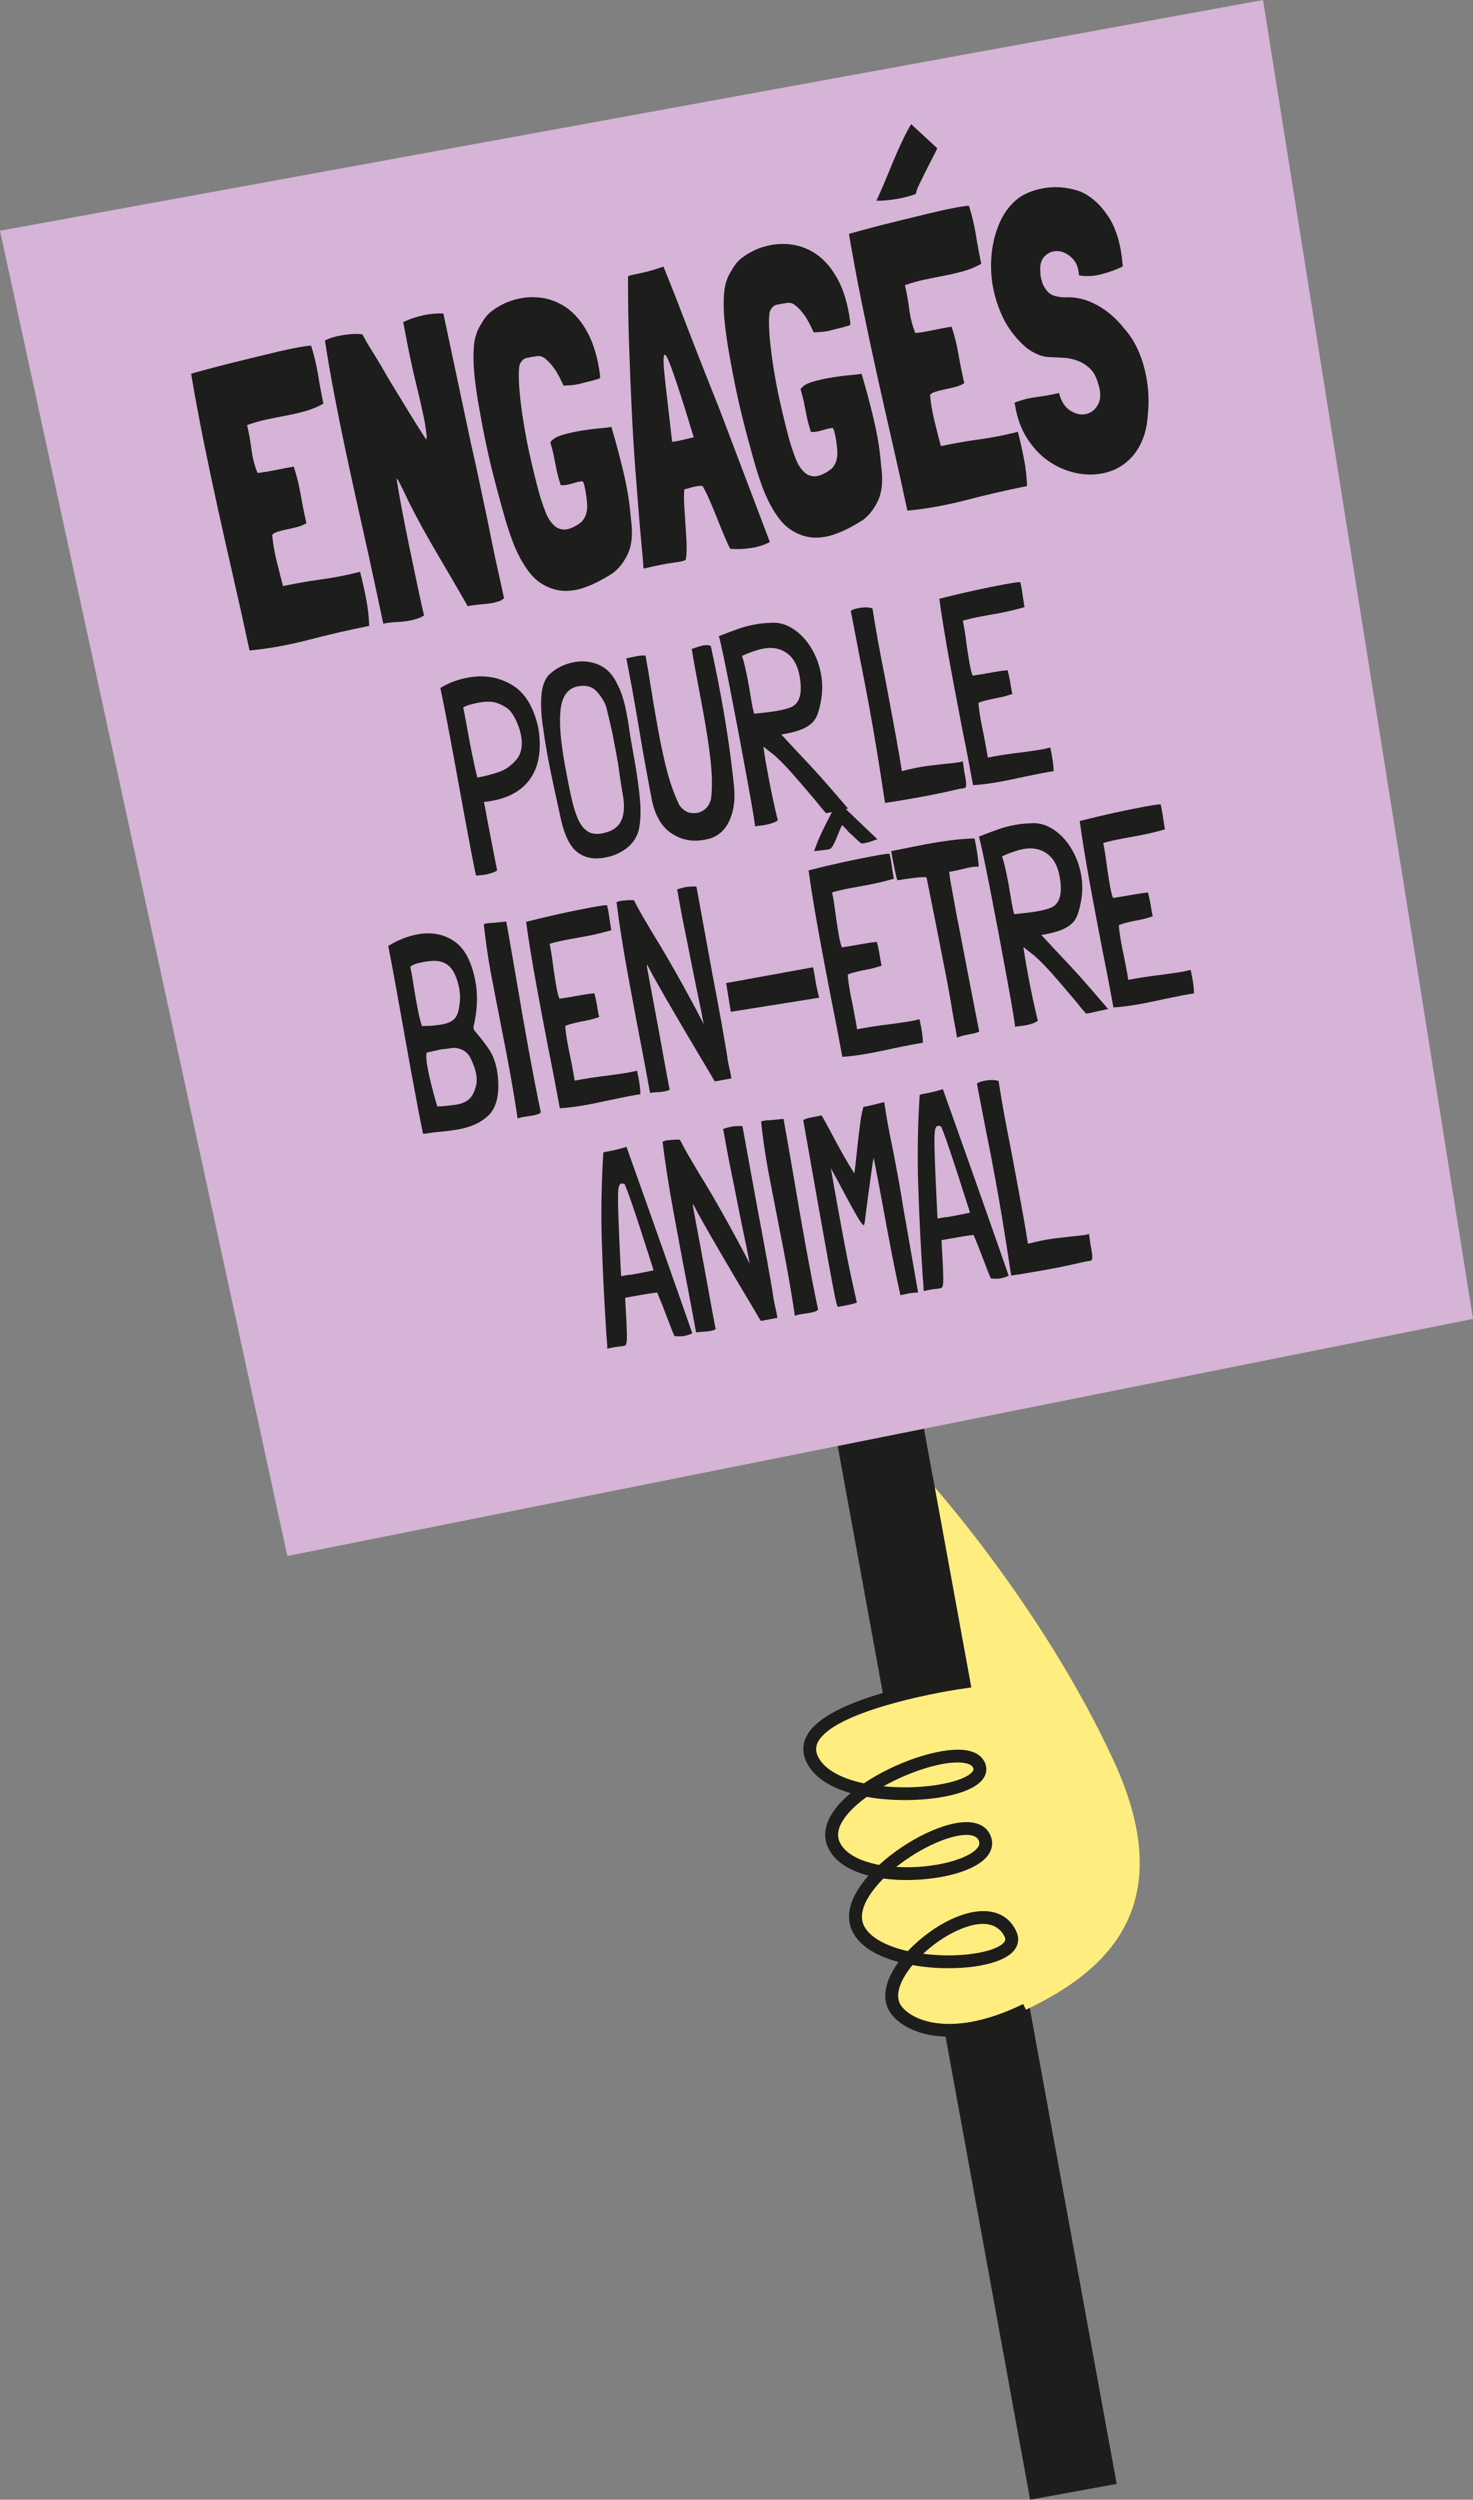
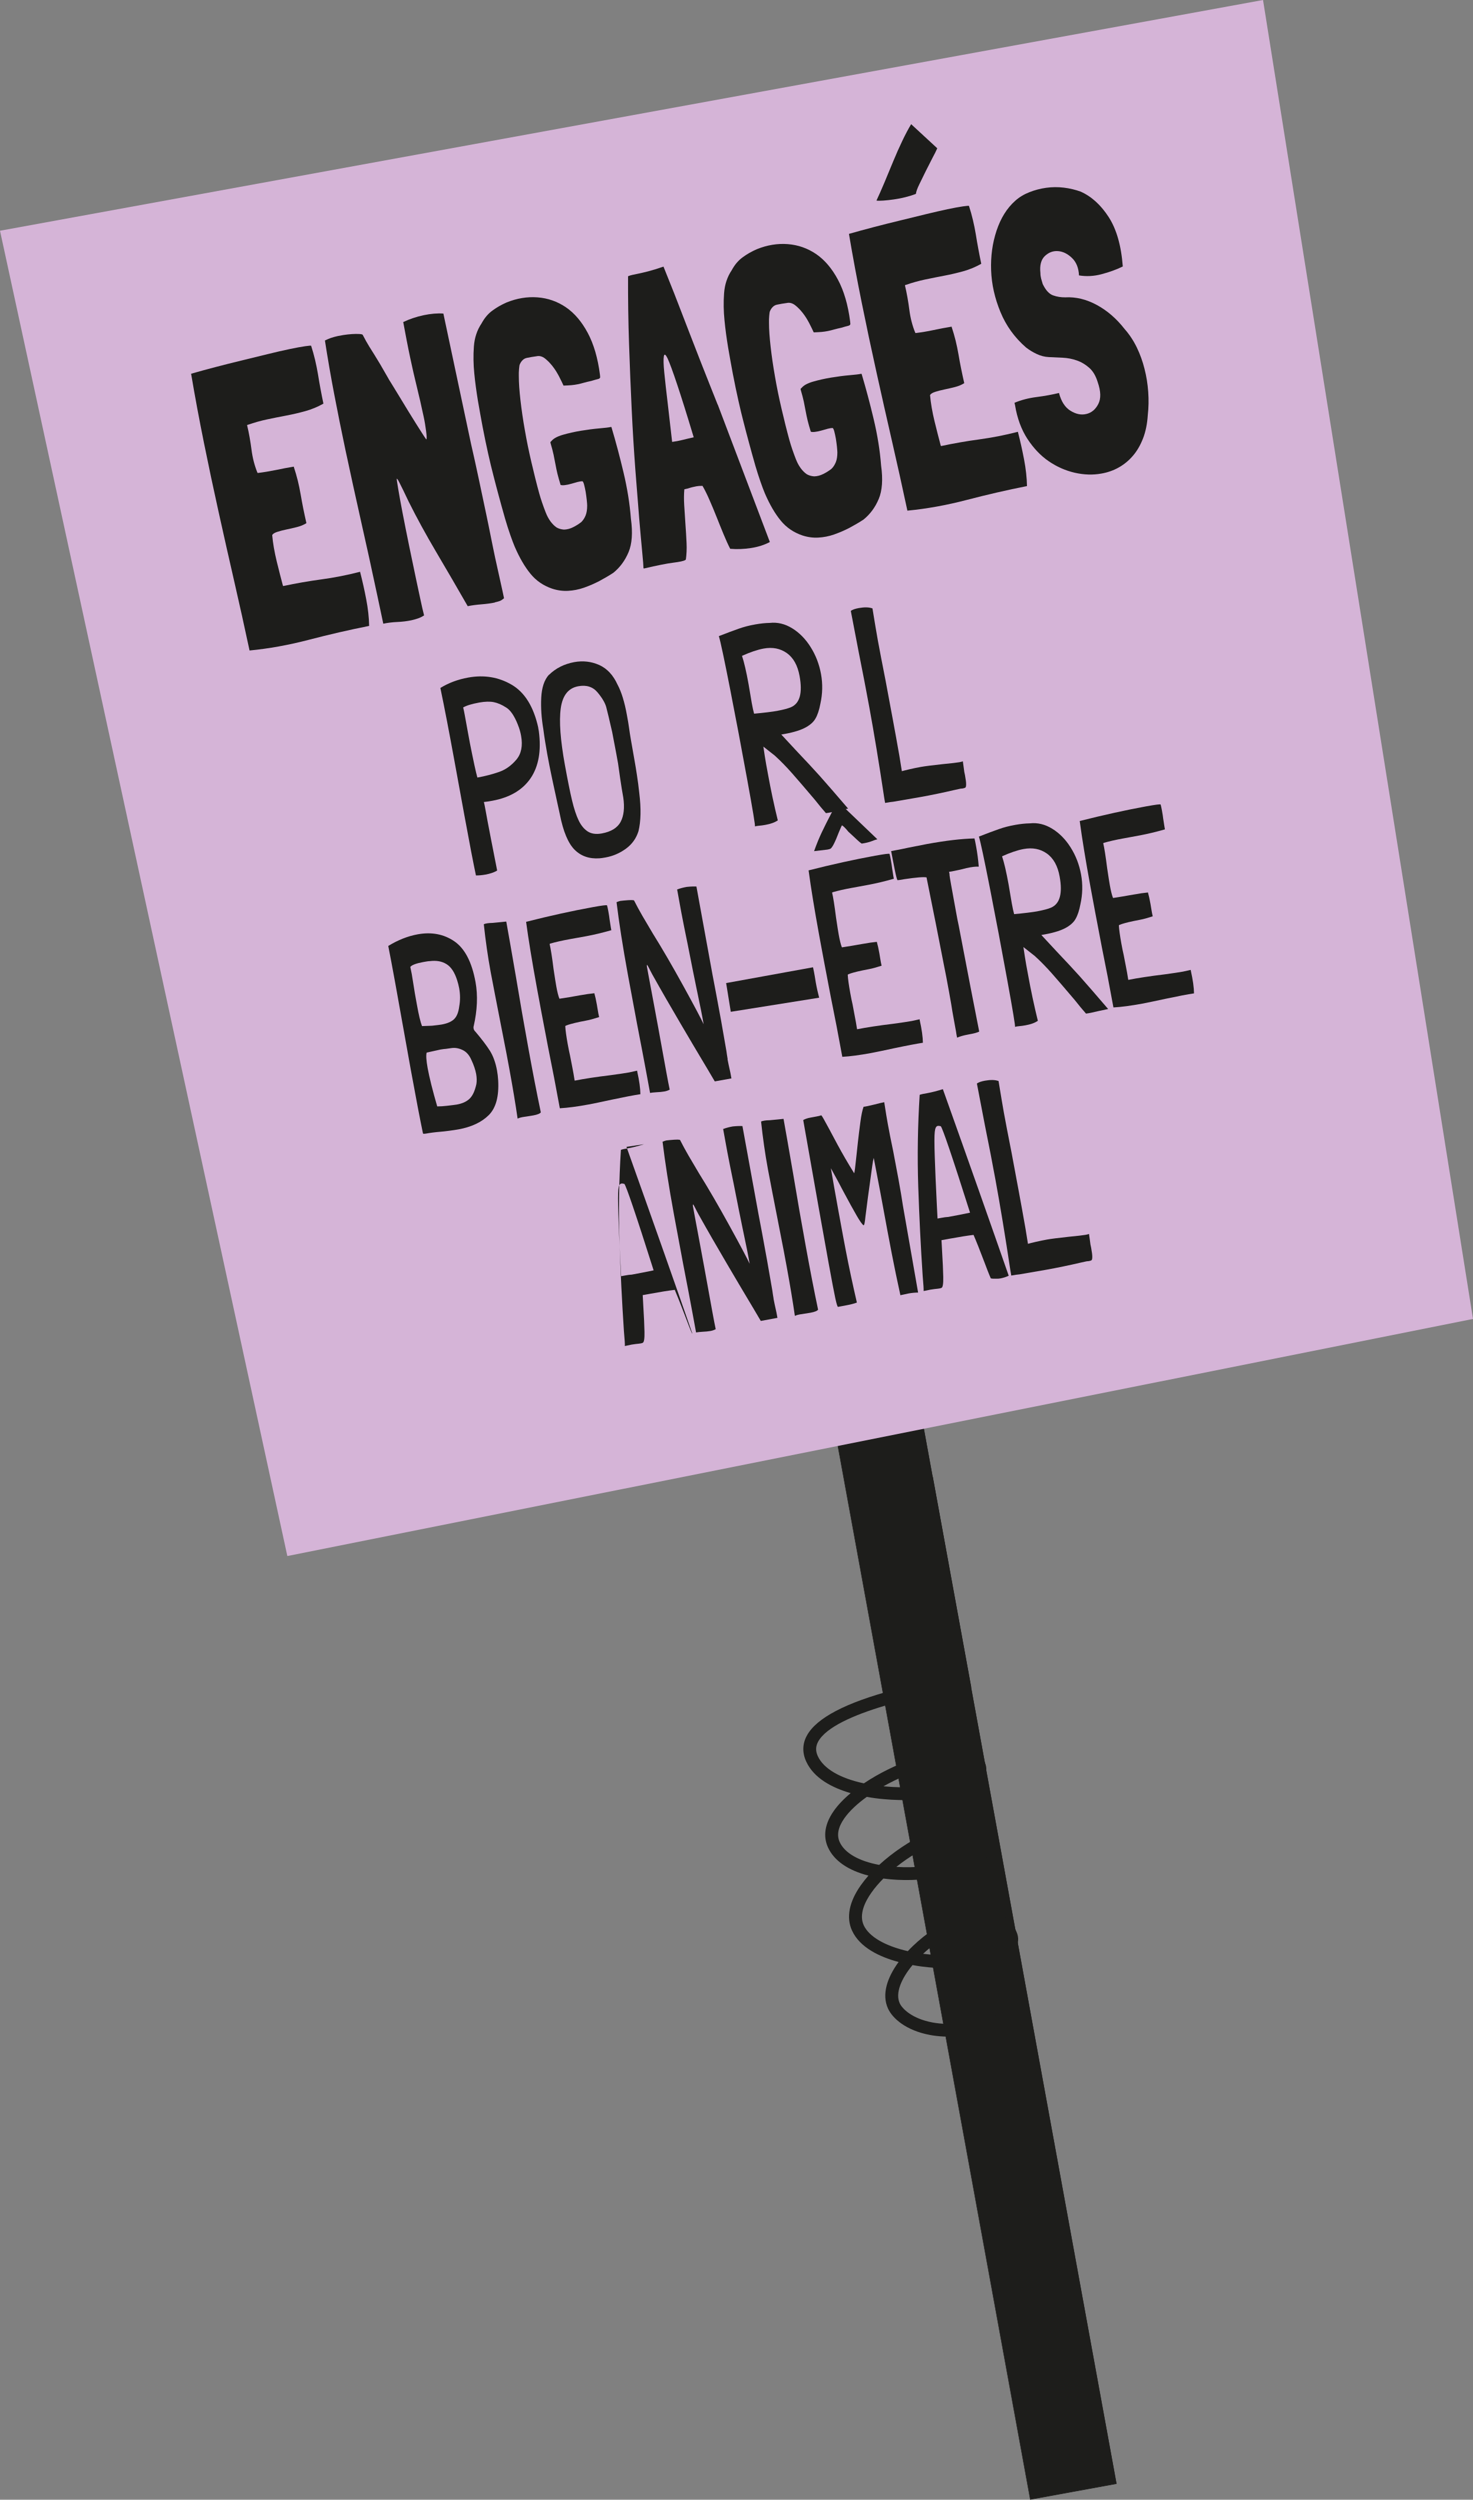
<svg xmlns="http://www.w3.org/2000/svg" id="Calque_1" data-name="Calque 1" viewBox="0 0 206.18 349.81">
  <rect x="0" y="0" width="206.18" height="349.81" fill="#808080" stroke="none" />
  <defs>
    <style>
      .cls-1 {
        fill: #ffed80;
      }

      .cls-2 {
        fill: #1d1d1b;
      }

      .cls-3 {
        fill: #d5b4d7;
      }
    </style>
  </defs>
  <g id="_1" data-name="1">
    <g>
      <rect class="cls-2" x="129.16" y="183.61" width="12.26" height="166.41" transform="translate(-45.73 28.64) rotate(-10.35)" />
      <path class="cls-2" d="M144.18,349.81v-.03s-29.91-163.74-29.91-163.74h.03s12.09-2.21,12.09-2.21v.03s29.91,163.74,29.91,163.74h-.03s-12.09,2.21-12.09,2.21ZM114.34,186.09l29.88,163.64,12-2.19-29.88-163.64-12,2.19Z" />
    </g>
    <g>
      <polygon class="cls-3" points="0 32.29 176.79 0 206.18 184.57 40.22 217.75 0 32.29" />
      <g>
        <g>
          <path class="cls-2" d="M50.4,79.99l.02.11c.31,1.2.59,2.45.84,3.76.25,1.31.39,2.55.41,3.73-2.78.55-5.59,1.2-8.43,1.94-2.84.74-5.61,1.24-8.31,1.5-.7-3.28-1.42-6.53-2.16-9.75-.74-3.22-1.46-6.42-2.17-9.63-.71-3.2-1.39-6.41-2.04-9.62-.65-3.21-1.26-6.46-1.81-9.73,1.04-.3,2.18-.61,3.4-.93,1.22-.32,2.46-.63,3.7-.93,1.24-.3,2.44-.6,3.6-.88,1.16-.29,2.19-.52,3.09-.71.9-.19,1.62-.32,2.17-.4.55-.08.83-.1.84-.06.42,1.29.73,2.63.96,4,.22,1.37.47,2.72.75,4.04v.06c-.8.45-1.64.8-2.51,1.04-.87.24-1.76.45-2.66.62-.9.17-1.8.35-2.7.54-.9.19-1.78.44-2.65.74l-.12.03-.03.06c.26,1.09.46,2.22.61,3.39.15,1.17.43,2.25.83,3.23l.05.05c.83-.1,1.67-.24,2.51-.41.84-.18,1.69-.34,2.54-.48v.06c.42,1.25.73,2.53.95,3.82.22,1.29.49,2.64.81,4.03-.38.24-.82.42-1.33.55-.51.13-1.01.24-1.48.34-.48.1-.9.21-1.27.33-.37.12-.61.27-.71.45.1,1.12.31,2.36.64,3.71.33,1.35.62,2.47.86,3.37l.05.05c1.79-.38,3.57-.69,5.34-.93,1.77-.24,3.57-.59,5.4-1.06Z" />
          <path class="cls-2" d="M69.29,84.31c-.54.12-1.18.2-1.91.26-.73.06-1.36.14-1.91.26-1.49-2.6-2.96-5.12-4.4-7.56-1.44-2.44-2.73-4.79-3.87-7.08l-.77-1.61c-.2-.39-.38-.76-.55-1.1-.17-.34-.28-.5-.34-.49-.03,0,.03.47.19,1.38.15.91.36,2.07.63,3.47.27,1.4.58,2.95.93,4.66.35,1.7.69,3.34,1.03,4.93.18.87.36,1.71.54,2.52.17.81.34,1.54.5,2.17-.28.18-.56.32-.85.42-.29.1-.59.18-.88.25-.65.14-1.32.22-2.01.25-.69.03-1.35.11-1.97.24l-.84-3.96c-.76-3.59-1.51-7-2.24-10.23-.73-3.24-1.47-6.63-2.23-10.18-.55-2.6-1.07-5.19-1.56-7.75-.49-2.56-.92-5.06-1.3-7.51.26-.13.54-.25.84-.36.3-.1.62-.19.95-.26.16-.03.44-.08.82-.15.38-.06.77-.1,1.17-.13.39-.02.74-.03,1.04-.01.3.02.46.06.48.14.33.64.63,1.17.89,1.59.26.42.51.82.75,1.2.24.38.5.81.78,1.28.28.47.63,1.08,1.05,1.82.09.18.29.51.6,1,.3.49.65,1.06,1.04,1.7.39.65.81,1.33,1.24,2.04.44.72.84,1.36,1.2,1.93.36.57.67,1.06.93,1.46.26.4.4.6.42.59.07-.09.05-.48-.04-1.18-.09-.69-.2-1.36-.34-2-.32-1.51-.64-2.91-.96-4.2-.32-1.29-.62-2.62-.91-3.98-.17-.79-.33-1.6-.49-2.41-.16-.81-.32-1.7-.5-2.65.88-.42,1.83-.74,2.86-.96,1-.21,1.93-.29,2.76-.23l3.87,18.23c.36,1.58.72,3.18,1.06,4.8.34,1.62.69,3.25,1.03,4.87.23,1.09.45,2.15.65,3.17.2,1.02.42,2.06.64,3.12.16.76.33,1.51.5,2.26.17.75.34,1.51.5,2.26l.24,1.13s-.16.13-.33.25c-.17.12-.49.22-.95.32Z" />
          <path class="cls-2" d="M77.15,61.76c.29-.38.83-.68,1.62-.91.79-.23,1.64-.42,2.54-.57.9-.15,1.75-.26,2.55-.33.79-.07,1.33-.13,1.6-.19l.08-.02.05.05c.59,1.97,1.15,4.07,1.68,6.3.53,2.23.88,4.4,1.04,6.5.27,1.95.16,3.52-.33,4.68-.49,1.17-1.2,2.13-2.12,2.88-.62.41-1.28.79-1.97,1.16-.69.36-1.41.67-2.15.93-.74.26-1.48.4-2.23.44-.74.04-1.48-.06-2.21-.3-1.22-.41-2.24-1.1-3.04-2.08-.8-.97-1.54-2.24-2.21-3.79-.17-.4-.38-.95-.63-1.67-.25-.72-.48-1.44-.7-2.19-.34-1.19-.64-2.27-.9-3.24-.26-.97-.52-1.93-.76-2.89-.25-.95-.49-1.97-.73-3.04-.24-1.07-.5-2.31-.77-3.71-.23-1.21-.45-2.46-.67-3.73-.21-1.28-.38-2.53-.5-3.77-.13-1.27-.15-2.53-.06-3.77.09-1.24.45-2.32,1.08-3.25.41-.76.92-1.36,1.53-1.8.61-.45,1.27-.82,1.98-1.13,1.44-.58,2.88-.82,4.32-.71,1.44.11,2.76.57,3.96,1.38,1.19.81,2.22,2.01,3.06,3.58.85,1.58,1.42,3.54,1.72,5.88l.03.35c-.03.13-.14.21-.33.25-.19.04-.5.13-.93.26-.41.09-.75.17-1.03.25-.28.08-.56.15-.85.21-.29.06-.58.1-.89.13-.31.03-.67.04-1.1.06-.16-.36-.38-.8-.64-1.31-.27-.51-.56-.98-.9-1.41-.33-.42-.68-.78-1.06-1.08-.38-.29-.77-.4-1.17-.31-.47.06-.92.14-1.36.23-.44.09-.77.4-1,.92-.04.09-.07.3-.1.64-.03.34-.04.67-.03.98,0,.95.08,2.07.23,3.38.15,1.31.35,2.7.61,4.16.25,1.46.56,2.97.92,4.51.36,1.54.72,3,1.1,4.38.23.82.53,1.7.9,2.65.37.95.88,1.65,1.51,2.1.29.17.64.28,1.05.31.42-.01.85-.12,1.27-.33.42-.21.81-.45,1.15-.72.26-.25.46-.56.61-.93.15-.37.22-.83.22-1.38,0-.16-.02-.42-.06-.79-.04-.37-.09-.74-.15-1.12-.07-.38-.14-.72-.22-1.02-.08-.3-.16-.46-.25-.48-.17,0-.4.04-.68.11-.28.08-.58.16-.88.25-.31.09-.59.15-.86.18-.26.04-.47.03-.62-.02-.18-.59-.33-1.11-.44-1.56-.11-.45-.2-.89-.28-1.33-.08-.44-.17-.88-.26-1.33-.1-.45-.24-1.01-.44-1.68v-.06s-.01-.06.02-.07l.07-.07Z" />
          <path class="cls-2" d="M100.47,56.63l7.27,19.17v.06c-.76.4-1.63.68-2.62.83-.99.15-1.95.19-2.87.11h-.04c-.29-.56-.6-1.24-.93-2.04-.33-.8-.66-1.61-.99-2.45-.33-.84-.67-1.63-1-2.39-.33-.76-.65-1.4-.96-1.93-.37,0-.65.02-.84.06-.19.04-.36.08-.51.11-.15.03-.31.08-.48.13-.17.06-.41.12-.71.18-.06.64-.07,1.39-.02,2.22.05.84.11,1.71.17,2.63.07.91.12,1.8.16,2.66.04.86,0,1.64-.1,2.33-.03,0-.05.02-.06.04,0,.02-.03.04-.06.04-.2.12-.75.24-1.63.35-.89.11-2.25.38-4.09.81-.03,0-.06,0-.09-.04,0-.28-.06-1.03-.18-2.27-.12-1.24-.26-2.84-.43-4.82-.16-1.98-.34-4.26-.54-6.84-.19-2.58-.36-5.34-.5-8.27-.14-2.93-.26-5.98-.37-9.15-.11-3.17-.15-6.34-.14-9.5.18-.08.38-.14.6-.19.22-.05.5-.11.86-.18.35-.07.81-.18,1.36-.32.55-.14,1.27-.36,2.14-.66.19.47.47,1.19.86,2.15.39.96.82,2.05,1.29,3.28.47,1.22.98,2.52,1.51,3.91.54,1.39,1.05,2.72,1.55,3.99.5,1.28.96,2.44,1.38,3.49.42,1.05.76,1.89,1,2.51ZM97.1,61.19c-.96-3.19-1.74-5.67-2.33-7.43-.59-1.77-1.03-2.96-1.31-3.57-.29-.61-.47-.72-.54-.33-.07.39-.05,1.15.06,2.27.11,1.12.27,2.53.47,4.22.2,1.69.41,3.52.63,5.49.47-.06.96-.15,1.47-.28.51-.13,1.03-.25,1.54-.36Z" />
          <path class="cls-2" d="M112.17,54.32c.29-.38.83-.68,1.62-.91.79-.23,1.64-.42,2.54-.57.9-.15,1.75-.26,2.55-.33.79-.07,1.33-.13,1.6-.19l.08-.02.05.05c.59,1.97,1.15,4.07,1.68,6.3.53,2.23.88,4.4,1.04,6.49.27,1.95.16,3.52-.33,4.68-.49,1.17-1.2,2.13-2.12,2.88-.62.41-1.28.79-1.97,1.16-.69.36-1.41.67-2.15.93-.74.26-1.48.4-2.23.44-.74.04-1.48-.06-2.21-.3-1.22-.41-2.24-1.1-3.04-2.08-.8-.97-1.54-2.24-2.21-3.79-.17-.4-.38-.95-.63-1.67-.25-.72-.48-1.44-.7-2.19-.34-1.19-.64-2.27-.9-3.24-.26-.97-.52-1.93-.76-2.89-.25-.95-.49-1.97-.73-3.04-.24-1.07-.5-2.31-.77-3.71-.23-1.21-.45-2.46-.67-3.73-.21-1.28-.38-2.53-.5-3.77-.13-1.27-.15-2.53-.06-3.77.09-1.24.45-2.32,1.08-3.25.41-.76.92-1.36,1.53-1.8.61-.45,1.27-.82,1.98-1.13,1.44-.58,2.88-.82,4.32-.71,1.44.11,2.76.57,3.96,1.38,1.19.81,2.22,2.01,3.06,3.58.85,1.58,1.42,3.54,1.72,5.88l.03.35c-.03.13-.14.21-.33.25-.19.04-.5.13-.93.26-.41.09-.75.17-1.03.25-.28.08-.56.15-.85.21-.29.06-.58.1-.89.13-.31.03-.67.04-1.1.06-.16-.36-.38-.8-.64-1.31-.27-.51-.56-.98-.9-1.41-.33-.42-.68-.78-1.06-1.08-.38-.29-.77-.4-1.17-.31-.47.06-.92.14-1.36.23-.44.09-.77.4-1,.92-.04.09-.07.3-.1.64-.03.34-.04.67-.03.98,0,.95.08,2.07.23,3.38.15,1.31.35,2.7.61,4.16.25,1.47.56,2.97.92,4.51.36,1.54.72,3,1.1,4.38.23.82.53,1.7.9,2.65.37.95.88,1.65,1.51,2.1.29.17.64.28,1.05.31.42-.01.85-.12,1.27-.33.42-.21.81-.45,1.15-.72.26-.25.46-.56.61-.93.15-.37.22-.83.22-1.38,0-.16-.03-.42-.06-.79-.04-.37-.09-.74-.15-1.12-.07-.38-.14-.72-.22-1.02-.08-.3-.16-.46-.25-.48-.17,0-.4.04-.68.11-.28.08-.58.16-.88.25-.31.09-.59.15-.86.18-.26.04-.47.03-.62-.02-.18-.59-.33-1.11-.44-1.56-.11-.45-.2-.89-.28-1.33-.08-.44-.17-.88-.26-1.33-.1-.45-.24-1.01-.44-1.68v-.06s-.01-.06.02-.07l.07-.07Z" />
          <path class="cls-2" d="M142.48,60.42l.02.11c.31,1.2.59,2.45.84,3.76.25,1.31.39,2.55.41,3.73-2.78.55-5.59,1.2-8.43,1.94-2.84.74-5.61,1.24-8.31,1.5-.7-3.28-1.42-6.53-2.16-9.75-.74-3.22-1.46-6.42-2.17-9.63-.71-3.2-1.39-6.41-2.04-9.62-.65-3.21-1.26-6.46-1.81-9.73,1.04-.3,2.18-.61,3.4-.93,1.22-.32,2.46-.63,3.7-.93,1.24-.3,2.44-.6,3.6-.88,1.16-.28,2.19-.52,3.09-.71.9-.19,1.62-.32,2.17-.4.55-.08.83-.1.84-.06.42,1.29.73,2.62.96,4,.22,1.37.47,2.72.75,4.04v.06c-.8.45-1.64.8-2.51,1.04-.87.24-1.76.45-2.66.62-.9.17-1.8.35-2.7.54-.9.19-1.78.44-2.65.74l-.12.03-.03.06c.26,1.09.46,2.22.61,3.39.15,1.17.43,2.25.83,3.22l.05.05c.83-.1,1.67-.24,2.51-.42.84-.18,1.69-.34,2.54-.48v.06c.42,1.25.73,2.53.95,3.82.22,1.3.49,2.64.81,4.03-.38.24-.82.42-1.33.55-.51.13-1.01.24-1.48.34-.48.1-.9.21-1.27.33-.37.12-.61.27-.71.45.1,1.12.31,2.36.64,3.71.33,1.35.62,2.47.86,3.37l.05.05c1.79-.38,3.57-.69,5.34-.93,1.77-.24,3.57-.59,5.4-1.06ZM127.54,17.38l3.65,3.37-.03.07c-.13.3-.35.75-.66,1.32-.3.58-.61,1.19-.93,1.83-.32.64-.62,1.25-.89,1.82-.28.57-.44,1.02-.48,1.34-.42.17-.91.32-1.46.46-.55.14-1.1.24-1.64.32-.54.08-1.02.13-1.46.16-.43.03-.75.03-.96,0,.33-.7.7-1.54,1.11-2.51.4-.97.82-1.97,1.24-2.99.42-1.02.85-1.98,1.28-2.88.43-.9.84-1.67,1.22-2.3Z" />
          <path class="cls-2" d="M157.2,37.29h-.04c-.9.44-1.89.8-2.97,1.08-1.08.29-2.13.34-3.16.17-.05-1.05-.38-1.87-.99-2.45-.61-.58-1.26-.9-1.95-.95-.69-.05-1.3.18-1.84.69-.53.51-.74,1.3-.62,2.38,0,.28.04.54.1.78.07.24.14.49.22.75.41.86.89,1.39,1.44,1.59.55.2,1.13.29,1.72.28,1.49-.08,2.96.28,4.42,1.07,1.46.79,2.76,1.92,3.89,3.37.67.76,1.24,1.62,1.7,2.57.46.95.82,1.95,1.08,2.99.27,1.05.44,2.13.52,3.23.08,1.11.06,2.19-.06,3.24-.08,1.24-.3,2.33-.67,3.28-.37.95-.84,1.76-1.42,2.43-.58.68-1.25,1.22-2,1.64-.75.42-1.55.69-2.4.84-1.2.22-2.45.18-3.75-.12-1.3-.3-2.51-.84-3.65-1.62-1.13-.78-2.12-1.83-2.97-3.13-.84-1.3-1.42-2.86-1.72-4.69l-.04-.17-.04-.17c.91-.39,1.95-.66,3.11-.81,1.16-.15,2.2-.34,3.12-.57.31,1.2.85,2.03,1.62,2.5.77.47,1.51.62,2.22.44.72-.17,1.27-.63,1.66-1.39.39-.75.37-1.77-.08-3.06-.27-.89-.67-1.56-1.2-2.02-.52-.46-1.1-.8-1.73-1.02-.63-.22-1.29-.35-1.98-.38-.69-.03-1.33-.06-1.94-.09-.58-.03-1.13-.17-1.66-.42-.53-.24-1.04-.55-1.52-.92-1.6-1.39-2.8-3.05-3.59-4.98-.79-1.92-1.23-3.86-1.3-5.82-.07-1.96.18-3.8.76-5.55.58-1.74,1.44-3.13,2.59-4.16.57-.52,1.24-.92,2-1.22.76-.3,1.55-.51,2.36-.62.81-.11,1.64-.12,2.47-.02.83.1,1.62.29,2.36.56,1.5.67,2.81,1.85,3.91,3.55,1.1,1.7,1.76,4,1.98,6.92Z" />
        </g>
        <g>
          <path class="cls-2" d="M75.33,101.82l.09.5c.36,2.72-.02,4.91-1.14,6.57-1.13,1.66-2.92,2.72-5.39,3.17-.51.09-.9.15-1.16.17.06.23.13.57.21,1.02l.28,1.53c.18.97.63,3.3,1.36,7v.04s-.07.05-.07.05c-.41.23-.94.41-1.58.52-.44.08-.88.12-1.31.12-.36-1.69-.91-4.54-1.64-8.53l-1.38-7.55c-.72-3.94-1.37-7.33-1.96-10.16,1.16-.71,2.45-1.19,3.88-1.45,2.23-.41,4.27-.07,6.1,1,1.83,1.07,3.07,3.07,3.72,6ZM72.48,101.39c-.49-1.22-1.03-2.02-1.63-2.38-.6-.39-1.18-.64-1.73-.75-.55-.11-1.23-.09-2.03.05-1.04.19-1.8.42-2.26.69.07.28.15.64.23,1.1l.34,1.87.38,2.06c.49,2.46.83,4.05,1.04,4.78,1.12-.2,2.13-.47,3.05-.79.91-.32,1.72-.9,2.41-1.72.69-.82.91-1.93.66-3.33-.09-.51-.24-1.03-.46-1.57Z" />
          <path class="cls-2" d="M76.83,94.45c.96-.94,2.14-1.53,3.53-1.79,1.24-.23,2.42-.09,3.52.4,1.1.5,1.95,1.41,2.56,2.75.54,1,.98,2.42,1.31,4.25.15.81.25,1.41.3,1.8.12.9.35,2.21.66,3.94.08.43.17.97.28,1.62.11.65.22,1.41.34,2.28l.15,1.27c.27,2.18.23,3.96-.11,5.34-.31,1-.89,1.82-1.75,2.45-.86.63-1.81,1.04-2.85,1.23-.38.07-.67.11-.86.12-1.42.1-2.58-.3-3.48-1.2-.9-.9-1.59-2.54-2.06-4.92l-.52-2.39c-.11-.51-.3-1.38-.57-2.64s-.49-2.4-.68-3.44c-.21-1.17-.4-2.33-.55-3.49-.26-1.53-.36-3-.29-4.4.07-1.4.42-2.47,1.06-3.19ZM86.27,105.5l-.58-3.05c-.39-1.72-.67-2.88-.83-3.49-.17-.61-.58-1.31-1.23-2.08-.65-.77-1.55-1.06-2.68-.85-1.39.25-2.21,1.28-2.46,3.09-.25,1.81-.05,4.45.58,7.93.39,2.14.72,3.79,1,4.96.28,1.17.59,2.1.92,2.79.33.69.75,1.2,1.24,1.53.52.35,1.19.45,2.01.3,1.3-.24,2.18-.78,2.63-1.62.45-.84.58-1.98.37-3.42-.14-.76-.29-1.67-.44-2.72-.15-1.05-.25-1.73-.29-2.04l-.24-1.33Z" />
-           <path class="cls-2" d="M96.79,90.82c.8-.28,1.35-.44,1.64-.5.44-.08.79-.05,1.06.08.59,2.7,1.08,5.15,1.48,7.34.8,4.37,1.39,8.53,1.79,12.48.15,1.76-.06,3.28-.64,4.57-.58,1.29-1.48,2.14-2.71,2.54-.2.06-.49.13-.87.2-1.65.3-3.15,0-4.52-.89-1.36-.89-2.28-2.42-2.75-4.56-.19-.96-.47-2.44-.83-4.42-.37-2.03-.64-3.57-.81-4.62-.48-2.85-.85-4.98-1.1-6.38l-.85-4.5-.03-.03h.03s1.34-.29,1.34-.29c.53-.1.98-.13,1.35-.09.07.49.19,1.17.35,2.06l.25,1.53c.39,2.45.75,4.59,1.08,6.42.48,2.64.95,4.79,1.4,6.44.45,1.65,1,3.14,1.64,4.47.41.58.9.94,1.47,1.07.39.06.72.07,1,.02.48-.09.89-.3,1.25-.64.35-.34.59-.8.72-1.37.18-1.42.16-3.13-.05-5.13-.21-2-.57-4.37-1.07-7.11l-1.1-5.87c-.23-1.27-.39-2.21-.49-2.83Z" />
          <path class="cls-2" d="M118.76,113.14l-1.37.29c-.81.2-1.41.32-1.78.36-.48-.54-1-1.17-1.56-1.88-1.35-1.59-2.41-2.83-3.19-3.71-.78-.88-1.58-1.71-2.42-2.47l-1.59-1.25c.12.87.26,1.71.4,2.53l.24,1.3c.4,2.21.86,4.37,1.38,6.49-.42.29-1,.5-1.73.63-.33.06-.62.1-.89.12-.26.02-.45.06-.58.1.07-.04-.3-2.3-1.12-6.77-.75-4.12-1.53-8.26-2.35-12.44-.82-4.17-1.34-6.64-1.58-7.42,1.15-.45,2.07-.79,2.78-1.04.7-.25,1.47-.45,2.32-.6.73-.13,1.41-.2,2.03-.21,1.08-.12,2.12.13,3.13.75,1.01.62,1.88,1.5,2.59,2.64.72,1.14,1.2,2.4,1.45,3.77.25,1.37.22,2.76-.09,4.15-.16.87-.39,1.56-.69,2.08-.29.51-.81.96-1.55,1.33-.74.37-1.81.67-3.23.9l2.22,2.39c1.19,1.25,2.25,2.39,3.16,3.4.91,1.02,2.23,2.54,3.96,4.56h.03ZM108.86,99.46c.81-.15,1.43-.31,1.87-.5,1.23-.54,1.62-1.99,1.19-4.35-.27-1.5-.87-2.57-1.79-3.22-.92-.65-2-.86-3.25-.63-.86.16-1.87.5-3.02,1.02.29.87.6,2.19.92,3.97l.44,2.6c.12.66.23,1.17.33,1.52h.03c1.4-.13,2.49-.26,3.27-.4Z" />
          <path class="cls-2" d="M134.77,106.52c.04.23.08.54.13.94.04.4.1.74.17,1.01.11.61.17,1.04.16,1.29,0,.25-.04.4-.1.45-.07.05-.2.1-.4.13-.17,0-.35.03-.54.08-.19.05-.39.09-.59.13-1.63.38-3.23.71-4.78.99l-3.77.65c-.24.02-.63.07-1.16.17l-.12-.69c-.72-4.81-1.42-9.04-2.09-12.7-.42-2.31-.92-4.88-1.48-7.69-.18-.97-.55-2.9-1.11-5.79.21-.17.59-.3,1.12-.4.79-.14,1.42-.13,1.91.05.32,1.99.58,3.49.76,4.51.22,1.22.58,3.07,1.07,5.56l1.03,5.53.44,2.4c.36,1.96.63,3.54.81,4.74v.04c.22-.06.59-.16,1.12-.28.53-.12,1.05-.23,1.56-.32.57-.1,1.56-.23,2.97-.38,1.26-.12,2.07-.22,2.42-.28.26-.05.42-.09.49-.13Z" />
-           <path class="cls-2" d="M147.03,104.64v.08c.3,1.34.44,2.4.45,3.19-.88.13-2.23.39-4.03.77-1.42.31-2.49.53-3.23.67-1.57.29-2.91.47-4.02.53-.52-2.87-1.07-5.72-1.64-8.53-.72-3.76-1.25-6.55-1.58-8.38-.67-3.66-1.17-6.72-1.5-9.18,3.34-.85,6.45-1.53,9.3-2.05,1.34-.24,2.01-.33,2.03-.25.05.17.11.45.18.83.09.51.15.88.17,1.11l.18,1.15.07.38c-1.29.37-2.45.64-3.45.83l-1.51.27-.88.16c-1.06.19-1.96.4-2.7.61l-.1.06c.15.63.34,1.79.55,3.49.19,1.28.32,2.08.38,2.41.14.79.29,1.37.43,1.73l.03.03c.88-.13,1.82-.29,2.81-.47.84-.15,1.53-.25,2.07-.3v.04c.11.38.23.91.35,1.59.04.23.08.49.13.78.04.29.11.61.18.93-.41.13-.74.23-1,.3-.25.07-.54.14-.87.2-.55.1-1.06.21-1.53.32-.81.2-1.26.35-1.34.44.03.6.15,1.43.34,2.5.13.71.24,1.26.33,1.63.06.33.16.84.29,1.54.14.7.25,1.34.34,1.93l.03.03c1.31-.27,3.01-.52,5.08-.77,1.18-.16,2.03-.29,2.54-.38l1.09-.24Z" />
          <path class="cls-2" d="M66.29,143.62c-.02.08-.02.19,0,.32.03.15.12.31.28.46.89,1.05,1.56,1.94,2.02,2.67.45.73.78,1.64.98,2.74.08.43.13.88.16,1.35.13,2.26-.31,3.89-1.32,4.89-1.01,1-2.42,1.66-4.23,1.99-.37.07-.81.13-1.32.2-.52.07-.91.11-1.17.13-.75.06-1.45.15-2.11.27-.16.03-.29.03-.37-.01-.42-2-.99-4.99-1.72-8.99l-2.15-11.98c-.43-2.34-.75-4.09-.99-5.26l.02-.04c1.36-.83,2.72-1.36,4.08-1.61,1.96-.36,3.67-.03,5.14.97,1.47,1.01,2.46,2.91,2.97,5.71.34,1.88.25,3.95-.26,6.19ZM60.46,143.54c.71-.08,1.16-.13,1.36-.17.81-.15,1.39-.4,1.76-.77.37-.37.6-.96.7-1.76.15-.82.15-1.67-.01-2.56-.07-.38-.17-.76-.29-1.13-.35-1.09-.84-1.84-1.48-2.23-.64-.4-1.42-.54-2.35-.42-.19,0-.47.05-.86.12-1.01.18-1.63.41-1.86.69l.21,1.02.43,2.68.28,1.56c.26,1.45.5,2.46.72,3.02l1.38-.05ZM62.5,154.75c.71-.08,1.19-.14,1.44-.18.77-.14,1.37-.41,1.79-.82.43-.41.74-1.09.95-2.04.07-.43.06-.9-.03-1.41-.11-.61-.34-1.28-.68-2-.29-.66-.69-1.11-1.21-1.36-.52-.25-1.02-.34-1.51-.28-.49.06-.78.1-.87.12-.11,0-.35.03-.72.09-.2.04-.85.18-1.94.43-.1.36-.06,1.09.14,2.18.24,1.3.68,3.08,1.34,5.35.45,0,.88-.03,1.29-.08Z" />
          <path class="cls-2" d="M67.72,129.33c.12-.05.28-.09.46-.12.15-.03.41-.05.78-.06.89-.08,1.52-.15,1.9-.19l.03.15c.3,1.65.74,4.19,1.33,7.6.56,3.39,1.16,6.82,1.79,10.27.59,3.23,1.15,6.12,1.69,8.68-.12.18-.47.32-1.06.43l-1.52.24c-.24.04-.46.11-.67.2-.28-1.95-.66-4.25-1.15-6.92-.3-1.63-.53-2.86-.7-3.69l-1.27-6.51-.65-3.39c-.41-2.24-.72-4.44-.95-6.6v-.08Z" />
          <path class="cls-2" d="M89.19,149.85v.08c.3,1.34.44,2.4.45,3.19-.88.13-2.23.39-4.03.77-1.42.31-2.49.53-3.23.67-1.57.29-2.91.47-4.02.53-.52-2.87-1.07-5.72-1.64-8.53-.72-3.76-1.25-6.55-1.58-8.38-.67-3.66-1.17-6.72-1.5-9.18,3.34-.85,6.45-1.53,9.3-2.05,1.34-.24,2.01-.33,2.03-.25.05.17.11.45.18.83.09.51.15.88.17,1.11l.18,1.15.07.38c-1.29.37-2.45.64-3.45.83l-1.51.27-.88.16c-1.06.19-1.96.4-2.7.61l-.1.06c.15.63.34,1.79.55,3.49.19,1.28.32,2.08.38,2.41.14.79.29,1.37.43,1.73l.03.03c.88-.13,1.82-.29,2.81-.47.84-.15,1.53-.25,2.07-.3v.04c.11.37.23.91.35,1.59.04.23.08.49.13.78.04.29.11.61.18.93-.41.13-.74.23-1,.3-.25.07-.54.14-.87.2-.55.1-1.06.21-1.53.32-.81.2-1.26.35-1.34.44.03.6.15,1.43.34,2.5.13.71.24,1.26.33,1.63.06.33.16.84.3,1.54.14.7.25,1.34.34,1.93l.03.03c1.31-.26,3.01-.52,5.08-.77,1.18-.16,2.03-.29,2.54-.38l1.09-.24Z" />
          <path class="cls-2" d="M101.83,148.22c.07.38.21,1.03.41,1.93l.14.76-2.33.42c-.33-.57-.68-1.16-1.05-1.78-.37-.62-.73-1.22-1.08-1.81-.33-.54-1.2-2.02-2.62-4.43-1.42-2.41-2.75-4.72-3.99-6.94-.14-.26-.29-.54-.43-.83-.15-.29-.24-.45-.29-.5-.05-.04-.06.01-.05.17l.2,1.11c.13.71.37,2,.72,3.85.35,1.85.88,4.76,1.6,8.73l.18.99c.23,1.25.39,2.11.5,2.59-.29.16-.6.25-.91.28-.2.04-.49.06-.87.08-.45.03-.77.06-.97.1l-.49-2.67c-.3-1.63-.74-3.94-1.32-6.93l-1.27-6.82c-.74-4.04-1.27-7.46-1.61-10.27.21-.09.39-.15.54-.18l.47-.05c.95-.09,1.43-.09,1.45.01.35.7.74,1.4,1.15,2.12.41.71.91,1.54,1.47,2.49,1.31,2.1,2.73,4.54,4.26,7.32,1.53,2.78,2.48,4.57,2.85,5.37-.17-1.02-.5-2.68-.99-4.98l-.52-2.55c-.55-2.82-.96-4.83-1.21-6.04l-.4-2.05-.23-1.26-.36-1.98c.43-.16.88-.28,1.35-.36.59-.06,1.05-.07,1.35-.05l2.24,12.28c.28,1.42.68,3.59,1.22,6.52l.74,4.24c.03.26.09.63.17,1.11Z" />
          <path class="cls-2" d="M114.64,139.62l-12.35,1.97-.42-2.6-.23-1.42,12.16-2.21c.1.45.18.86.24,1.22.06.36.11.66.15.92.12.69.28,1.39.47,2.12h-.03Z" />
          <path class="cls-2" d="M128.73,142.65v.08c.3,1.34.44,2.4.45,3.19-.88.14-2.23.39-4.03.77-1.42.31-2.49.53-3.23.67-1.57.29-2.91.47-4.02.53-.52-2.87-1.07-5.72-1.64-8.53-.72-3.76-1.25-6.55-1.58-8.38-.67-3.66-1.17-6.72-1.5-9.18,3.34-.85,6.45-1.53,9.3-2.05,1.34-.24,2.01-.33,2.03-.25.05.17.11.45.18.83.09.51.15.88.17,1.11l.18,1.15.07.38c-1.29.37-2.45.64-3.45.83l-1.51.28-.88.16c-1.06.19-1.96.4-2.7.61l-.1.06c.15.63.34,1.79.55,3.49.19,1.28.32,2.08.38,2.41.14.79.29,1.37.43,1.73l.03.03c.88-.13,1.82-.29,2.81-.47.84-.15,1.53-.25,2.07-.3v.04c.11.37.23.91.35,1.59.04.23.08.49.13.78.04.29.11.61.18.93-.41.13-.74.23-1,.3-.25.07-.54.14-.87.2-.55.1-1.06.21-1.53.32-.81.2-1.26.35-1.34.44.03.6.15,1.43.34,2.5.13.71.24,1.26.33,1.63.06.33.16.84.29,1.54.14.7.25,1.34.34,1.93l.03.03c1.31-.26,3.01-.52,5.08-.77,1.18-.16,2.03-.29,2.54-.38l1.09-.24ZM117.24,112.12l5.57,5.33s-.26.05-.7.23c-.44.17-.93.29-1.47.37-.07.01-.44-.3-1.11-.94l-.78-.72c-.39-.48-.69-.78-.9-.9-.03.03-.17.35-.42.94-.54,1.41-.93,2.19-1.19,2.34-.11.05-.25.09-.43.12l-1.86.22c.36-1.01.73-1.91,1.1-2.68.37-.78.84-1.72,1.42-2.82l.78-1.48Z" />
          <path class="cls-2" d="M124.75,119.1c1.08-.2,1.88-.36,2.41-.48l2.55-.5c2.67-.49,4.9-.75,6.69-.79.06.23.14.62.24,1.18.16.86.28,1.79.36,2.77-.42-.03-1,.04-1.72.2-.58.16-1.16.29-1.74.4l-.71.13c.06.15.09.3.08.46,0,.16.31,1.87.91,5.15.14.79.27,1.44.38,1.94,1.28,6.7,2.23,11.61,2.85,14.73v.08c-.3.14-.8.27-1.48.39-.71.13-1.24.28-1.59.45-.04-.1-.07-.27-.11-.51-.03-.24-.08-.52-.14-.82l-.42-2.33c-.07-.51-.23-1.43-.47-2.75-.27-1.5-.5-2.71-.69-3.62-.7-3.63-1.51-7.71-2.43-12.25l-.03-.15c-.41-.08-1.45,0-3.1.25-.59.11-.91.15-.97.14-.08-.14-.21-.62-.37-1.43s-.34-1.69-.51-2.63Z" />
          <path class="cls-2" d="M155.16,141.19l-1.37.29c-.81.2-1.41.32-1.78.36-.48-.54-1-1.17-1.56-1.88-1.35-1.59-2.41-2.83-3.19-3.71-.78-.88-1.58-1.71-2.42-2.47l-1.59-1.25c.12.87.26,1.71.4,2.53l.24,1.3c.4,2.21.86,4.37,1.38,6.49-.42.29-1,.5-1.73.63-.33.06-.62.1-.89.12-.26.02-.45.06-.58.1.07-.04-.3-2.29-1.12-6.77-.75-4.12-1.53-8.26-2.35-12.44-.82-4.17-1.34-6.64-1.58-7.42,1.15-.45,2.07-.79,2.78-1.04.7-.25,1.47-.45,2.32-.6.73-.13,1.41-.2,2.03-.21,1.08-.12,2.12.13,3.13.75,1.01.62,1.88,1.5,2.59,2.64.72,1.14,1.2,2.4,1.45,3.77s.22,2.76-.09,4.15c-.16.87-.39,1.56-.69,2.08-.29.51-.81.96-1.55,1.33-.74.37-1.81.67-3.23.9l2.22,2.39c1.19,1.25,2.25,2.39,3.16,3.4.91,1.02,2.23,2.54,3.96,4.56h.03ZM145.26,127.51c.81-.15,1.43-.31,1.87-.5,1.23-.54,1.62-1.99,1.19-4.35-.27-1.5-.87-2.57-1.79-3.22-.92-.65-2-.86-3.25-.63-.86.16-1.87.5-3.02,1.02.29.87.6,2.19.92,3.97l.44,2.6c.12.66.23,1.17.33,1.52h.03c1.4-.13,2.49-.26,3.27-.4Z" />
          <path class="cls-2" d="M166.68,135.74v.08c.3,1.34.44,2.4.45,3.19-.88.13-2.23.39-4.03.77-1.42.31-2.49.53-3.23.67-1.57.29-2.91.47-4.02.53-.52-2.87-1.07-5.72-1.64-8.53-.72-3.76-1.25-6.55-1.58-8.38-.67-3.66-1.17-6.72-1.5-9.18,3.34-.84,6.45-1.53,9.3-2.05,1.34-.24,2.01-.33,2.03-.25.05.18.11.45.18.83.09.51.15.88.17,1.11l.18,1.15.07.38c-1.29.37-2.45.64-3.45.83l-1.51.28-.88.16c-1.06.19-1.96.4-2.7.61l-.1.06c.15.63.34,1.79.55,3.49.19,1.28.32,2.08.38,2.41.14.79.29,1.37.43,1.73l.03.03c.88-.13,1.82-.29,2.81-.47.84-.15,1.53-.25,2.07-.3v.04c.11.37.23.91.35,1.59.04.23.08.49.13.78.04.29.11.61.18.93-.41.13-.74.23-1,.3-.25.07-.54.14-.87.2-.55.1-1.06.21-1.53.32-.81.2-1.26.35-1.34.44.03.6.15,1.43.34,2.5.13.71.24,1.26.33,1.63.06.33.16.84.3,1.54.14.7.25,1.34.34,1.93l.03.03c1.31-.26,3.01-.52,5.08-.77,1.18-.16,2.03-.29,2.54-.38l1.09-.24Z" />
-           <path class="cls-2" d="M87.69,160.49c3.83,10.73,6.89,19.42,9.2,26.06v.04c-.36.17-.74.29-1.15.37-.2.04-.42.05-.65.04-.3,0-.52,0-.66-.04h-.03c-.22-.48-.55-1.33-1-2.53-.55-1.45-1.02-2.64-1.41-3.56-.85.1-1.96.28-3.34.53l-1.15.21s.04.56.09,1.6c.09,1.43.14,2.61.16,3.54.02.93-.06,1.44-.23,1.52-.03.03-.12.06-.27.09-.13.02-.37.06-.73.09-.36.04-.77.11-1.22.22l-.3.06v-.04c.02-.16-.02-.85-.13-2.07-.27-4.1-.48-8.27-.62-12.52-.14-4.24-.07-8.52.2-12.82.11-.04.25-.08.43-.12l.6-.11c.71-.13,1.45-.32,2.2-.56ZM88.37,178.38c1.17-.21,2.21-.42,3.12-.61-2.48-7.82-3.85-11.85-4.1-12.1-.18-.05-.32-.06-.43-.04-.22.04-.36.32-.41.84-.06.52-.06,1.67,0,3.45.06,1.78.15,4.02.29,6.72l.1,1.95.55-.1c.37-.07.66-.11.89-.12Z" />
+           <path class="cls-2" d="M87.69,160.49c3.83,10.73,6.89,19.42,9.2,26.06v.04h-.03c-.22-.48-.55-1.33-1-2.53-.55-1.45-1.02-2.64-1.41-3.56-.85.1-1.96.28-3.34.53l-1.15.21s.04.56.09,1.6c.09,1.43.14,2.61.16,3.54.02.93-.06,1.44-.23,1.52-.03.03-.12.06-.27.09-.13.02-.37.06-.73.09-.36.04-.77.11-1.22.22l-.3.06v-.04c.02-.16-.02-.85-.13-2.07-.27-4.1-.48-8.27-.62-12.52-.14-4.24-.07-8.52.2-12.82.11-.04.25-.08.43-.12l.6-.11c.71-.13,1.45-.32,2.2-.56ZM88.37,178.38c1.17-.21,2.21-.42,3.12-.61-2.48-7.82-3.85-11.85-4.1-12.1-.18-.05-.32-.06-.43-.04-.22.04-.36.32-.41.84-.06.52-.06,1.67,0,3.45.06,1.78.15,4.02.29,6.72l.1,1.95.55-.1c.37-.07.66-.11.89-.12Z" />
          <path class="cls-2" d="M108.27,181.73c.07.38.21,1.03.41,1.93l.14.76-2.33.43c-.33-.57-.68-1.16-1.05-1.78-.37-.62-.73-1.22-1.08-1.81-.33-.54-1.2-2.02-2.62-4.43-1.42-2.41-2.75-4.72-3.99-6.94-.14-.26-.29-.54-.43-.83-.15-.29-.24-.45-.29-.5-.05-.04-.06.01-.05.17l.2,1.11c.13.71.37,2,.72,3.85.35,1.85.88,4.76,1.6,8.73l.18.99c.23,1.25.39,2.11.5,2.59-.29.16-.6.25-.91.28-.2.04-.49.06-.86.08-.45.03-.77.06-.98.1l-.49-2.67c-.3-1.63-.74-3.94-1.32-6.93l-1.27-6.82c-.74-4.04-1.27-7.46-1.61-10.27.21-.09.39-.15.54-.18l.47-.05c.95-.09,1.43-.09,1.45.01.35.7.74,1.4,1.15,2.12.41.71.91,1.54,1.47,2.49,1.31,2.1,2.73,4.54,4.26,7.32,1.53,2.78,2.48,4.57,2.85,5.37-.17-1.02-.5-2.68-.99-4.98l-.52-2.55c-.55-2.82-.96-4.83-1.21-6.04l-.4-2.05-.23-1.26-.36-1.98c.43-.16.88-.28,1.35-.36.59-.06,1.05-.07,1.35-.05l2.24,12.28c.28,1.42.68,3.59,1.21,6.52l.74,4.24c.03.26.09.63.17,1.11Z" />
          <path class="cls-2" d="M106.53,156.94c.12-.05.28-.09.46-.12.15-.03.41-.05.78-.06.89-.08,1.52-.15,1.9-.19l.03.15c.3,1.65.74,4.19,1.33,7.6.56,3.39,1.16,6.82,1.79,10.27.59,3.23,1.15,6.12,1.69,8.68-.12.18-.47.32-1.06.43l-1.52.24c-.24.04-.46.11-.67.2-.28-1.95-.66-4.25-1.15-6.92-.3-1.63-.53-2.86-.7-3.69l-1.27-6.51-.65-3.39c-.41-2.24-.72-4.44-.95-6.61v-.08Z" />
          <path class="cls-2" d="M126.38,168.7l2.13,12.18c-.42,0-.85.04-1.31.12l-1.17.25c-.46-2.1-.86-4.03-1.2-5.79-.34-1.76-.55-2.85-.62-3.26-.66-3.64-1.3-7.03-1.91-10.17-.07.25-.14.6-.2,1.06l-.45,3.27c-.06.38-.23,1.67-.51,3.88-.04.4-.08.7-.12.91-.04.2-.09.31-.14.32-.19-.12-.52-.58-.97-1.36-.45-.78-1.1-1.95-1.93-3.51-.33-.65-.89-1.69-1.68-3.12.25,1.5.61,3.5,1.06,5.99.51,2.82.87,4.7,1.05,5.64.42,2.18.93,4.57,1.53,7.17-.35.14-.94.29-1.76.44l-.88.16c-.07.01-.2-.38-.37-1.17s-.49-2.44-.94-4.93c-.62-3.41-1.81-10.09-3.56-20.04.26-.15.59-.27,1-.34.41-.07.66-.12.75-.14.35-.06.6-.12.76-.18h.03c.09.08.45.71,1.08,1.89.09.17.47.89,1.16,2.17.69,1.28,1.47,2.63,2.35,4.04.05-.03.16-.88.33-2.54.03-.27.09-.86.19-1.77.1-.91.22-1.86.35-2.84.13-.98.28-1.7.45-2.15.15,0,.65-.11,1.5-.31.65-.17,1.11-.28,1.39-.33.21,1.38.38,2.41.51,3.1.15.84.4,2.12.76,3.84l.71,3.77c.3,1.65.51,2.9.63,3.75Z" />
          <path class="cls-2" d="M131.98,152.43c3.83,10.73,6.89,19.42,9.2,26.06v.04c-.36.17-.74.29-1.15.37-.2.04-.42.05-.65.04-.3,0-.52,0-.66-.04h-.03c-.22-.48-.55-1.33-1-2.53-.55-1.45-1.02-2.64-1.42-3.56-.85.1-1.96.28-3.34.53l-1.15.21s.04.56.09,1.6c.09,1.43.14,2.61.16,3.54.02.93-.06,1.44-.23,1.52-.03.03-.12.06-.27.09-.13.02-.37.06-.73.09-.36.04-.77.11-1.22.22l-.3.05v-.04c.02-.16-.02-.85-.13-2.07-.27-4.1-.48-8.27-.62-12.52-.14-4.24-.07-8.52.2-12.82.11-.04.25-.08.43-.12l.6-.11c.71-.13,1.45-.32,2.2-.56ZM132.66,170.31c1.17-.21,2.21-.42,3.12-.61-2.48-7.82-3.85-11.85-4.1-12.1-.18-.05-.32-.06-.43-.04-.22.04-.36.32-.41.84-.06.52-.06,1.67,0,3.45.06,1.78.15,4.02.29,6.72l.1,1.95.55-.1c.37-.07.66-.11.89-.12Z" />
          <path class="cls-2" d="M152.43,172.66c.04.23.08.54.13.94.04.4.1.74.17,1.01.11.61.17,1.04.16,1.29,0,.25-.04.4-.1.45-.07.05-.2.1-.4.13-.17,0-.35.03-.54.08-.19.05-.39.09-.59.13-1.63.38-3.23.71-4.78.99l-3.77.65c-.24.02-.63.07-1.16.17l-.12-.69c-.72-4.81-1.42-9.04-2.09-12.7-.42-2.31-.92-4.88-1.49-7.69-.18-.97-.55-2.9-1.11-5.79.21-.17.59-.3,1.12-.4.79-.14,1.42-.13,1.91.05.32,1.99.58,3.49.76,4.51.22,1.22.58,3.07,1.07,5.56l1.03,5.53.44,2.4c.36,1.96.63,3.54.81,4.74v.04c.22-.06.59-.16,1.12-.28.53-.12,1.05-.23,1.56-.32.57-.1,1.56-.23,2.97-.38,1.26-.12,2.07-.22,2.42-.28.26-.05.42-.09.49-.13Z" />
        </g>
      </g>
    </g>
    <g>
-       <path class="cls-1" d="M129.68,206.81s16.09,17.66,26.21,39.6c9.86,21.38-2.28,30.22-13.06,35.19-10.78,4.97-16.64,1.45-17.72-.89-2.66-5.76,12.98-17.3,16.32-10.06,2.26,4.91-18.32,5.74-21.36-.86-3.04-6.6,15.4-17.66,17.72-12.64,2.32,5.03-17.95,7.78-21.08,1.01-3.12-6.77,18.2-15.74,20.3-11.18s-20,6.45-23.37-.86c-3.37-7.31,21.26-10.73,21.26-10.73l-5.22-28.58Z" />
      <path class="cls-2" d="M141.04,283.32c-4.99,1.91-8.61,1.87-10.87,1.45-3.36-.63-5.24-2.32-5.87-3.69-.91-1.98-.12-4.34,1.48-6.52-2.61-.7-5.42-2-6.52-4.4-.84-1.82-.41-4.02,1.23-6.34.32-.45.68-.9,1.07-1.35-2.84-.73-4.81-2.08-5.66-3.94-.51-1.1-.77-2.88.82-5.13.6-.85,1.41-1.69,2.35-2.47-2.58-.75-5.15-2.07-6.23-4.44-.56-1.22-.53-2.48.11-3.63,1.34-2.45,5.46-4.6,12.24-6.4,3.62-.96,7.08-1.56,8.67-1.82l-5.05-27.67,1.76-.32,5.39,29.49-.92.13c-4.95.69-18.29,3.37-20.52,7.45-.36.67-.38,1.31-.05,2.03.81,1.76,3.11,3.1,6.45,3.81,4.4-2.96,10.43-4.99,13.9-4.68,1.92.18,2.7,1.04,3.02,1.73.36.78.28,1.6-.22,2.3-1.72,2.43-8.42,3.37-13.91,2.86-.7-.06-1.52-.16-2.38-.32-1.31.94-2.41,1.96-3.14,2.99-.88,1.25-1.1,2.37-.65,3.35.71,1.53,2.68,2.65,5.52,3.18,3.83-3.52,9.4-6.27,12.76-5.96,1.71.16,2.46,1.05,2.79,1.77.43.93.33,1.92-.27,2.78-1.92,2.72-8.61,3.9-13.71,3.43-.33-.03-.66-.07-.98-.11-.63.64-1.21,1.3-1.68,1.98-.88,1.24-1.77,3.04-1.07,4.56.74,1.6,3,2.9,6.17,3.62,1.76-1.88,4.02-3.51,6.1-4.47,4.29-1.98,7.69-1.34,9.09,1.71.4.86.33,1.75-.2,2.51-1.58,2.23-7.23,2.96-11.99,2.52-.61-.06-1.43-.15-2.34-.32-1.59,1.92-2.44,3.93-1.79,5.35.34.74,1.69,2.14,4.58,2.68,2.31.43,6.26.4,11.96-2.23.25-.11.49-.23.74-.35l.77,1.61c-.25.12-.51.24-.76.35-.75.35-1.47.65-2.17.92ZM129.2,273.41c.33.04.67.08,1.01.11,5.12.47,9.5-.54,10.37-1.77.14-.19.19-.39.04-.72-.45-.98-2.01-3.01-6.72-.83-1.65.76-3.31,1.92-4.7,3.22ZM125.46,261.25c5.24.33,10.27-1.12,11.41-2.73.24-.34.27-.64.11-.99-.07-.16-.3-.64-1.33-.74-2.35-.22-6.73,1.7-10.19,4.46ZM123.67,249.97c.07,0,.13.01.2.02,5.8.53,11.27-.68,12.28-2.11.13-.19.15-.32.05-.52-.22-.48-.97-.64-1.56-.7-2.64-.24-7.19,1.19-10.98,3.31Z" />
    </g>
  </g>
</svg>